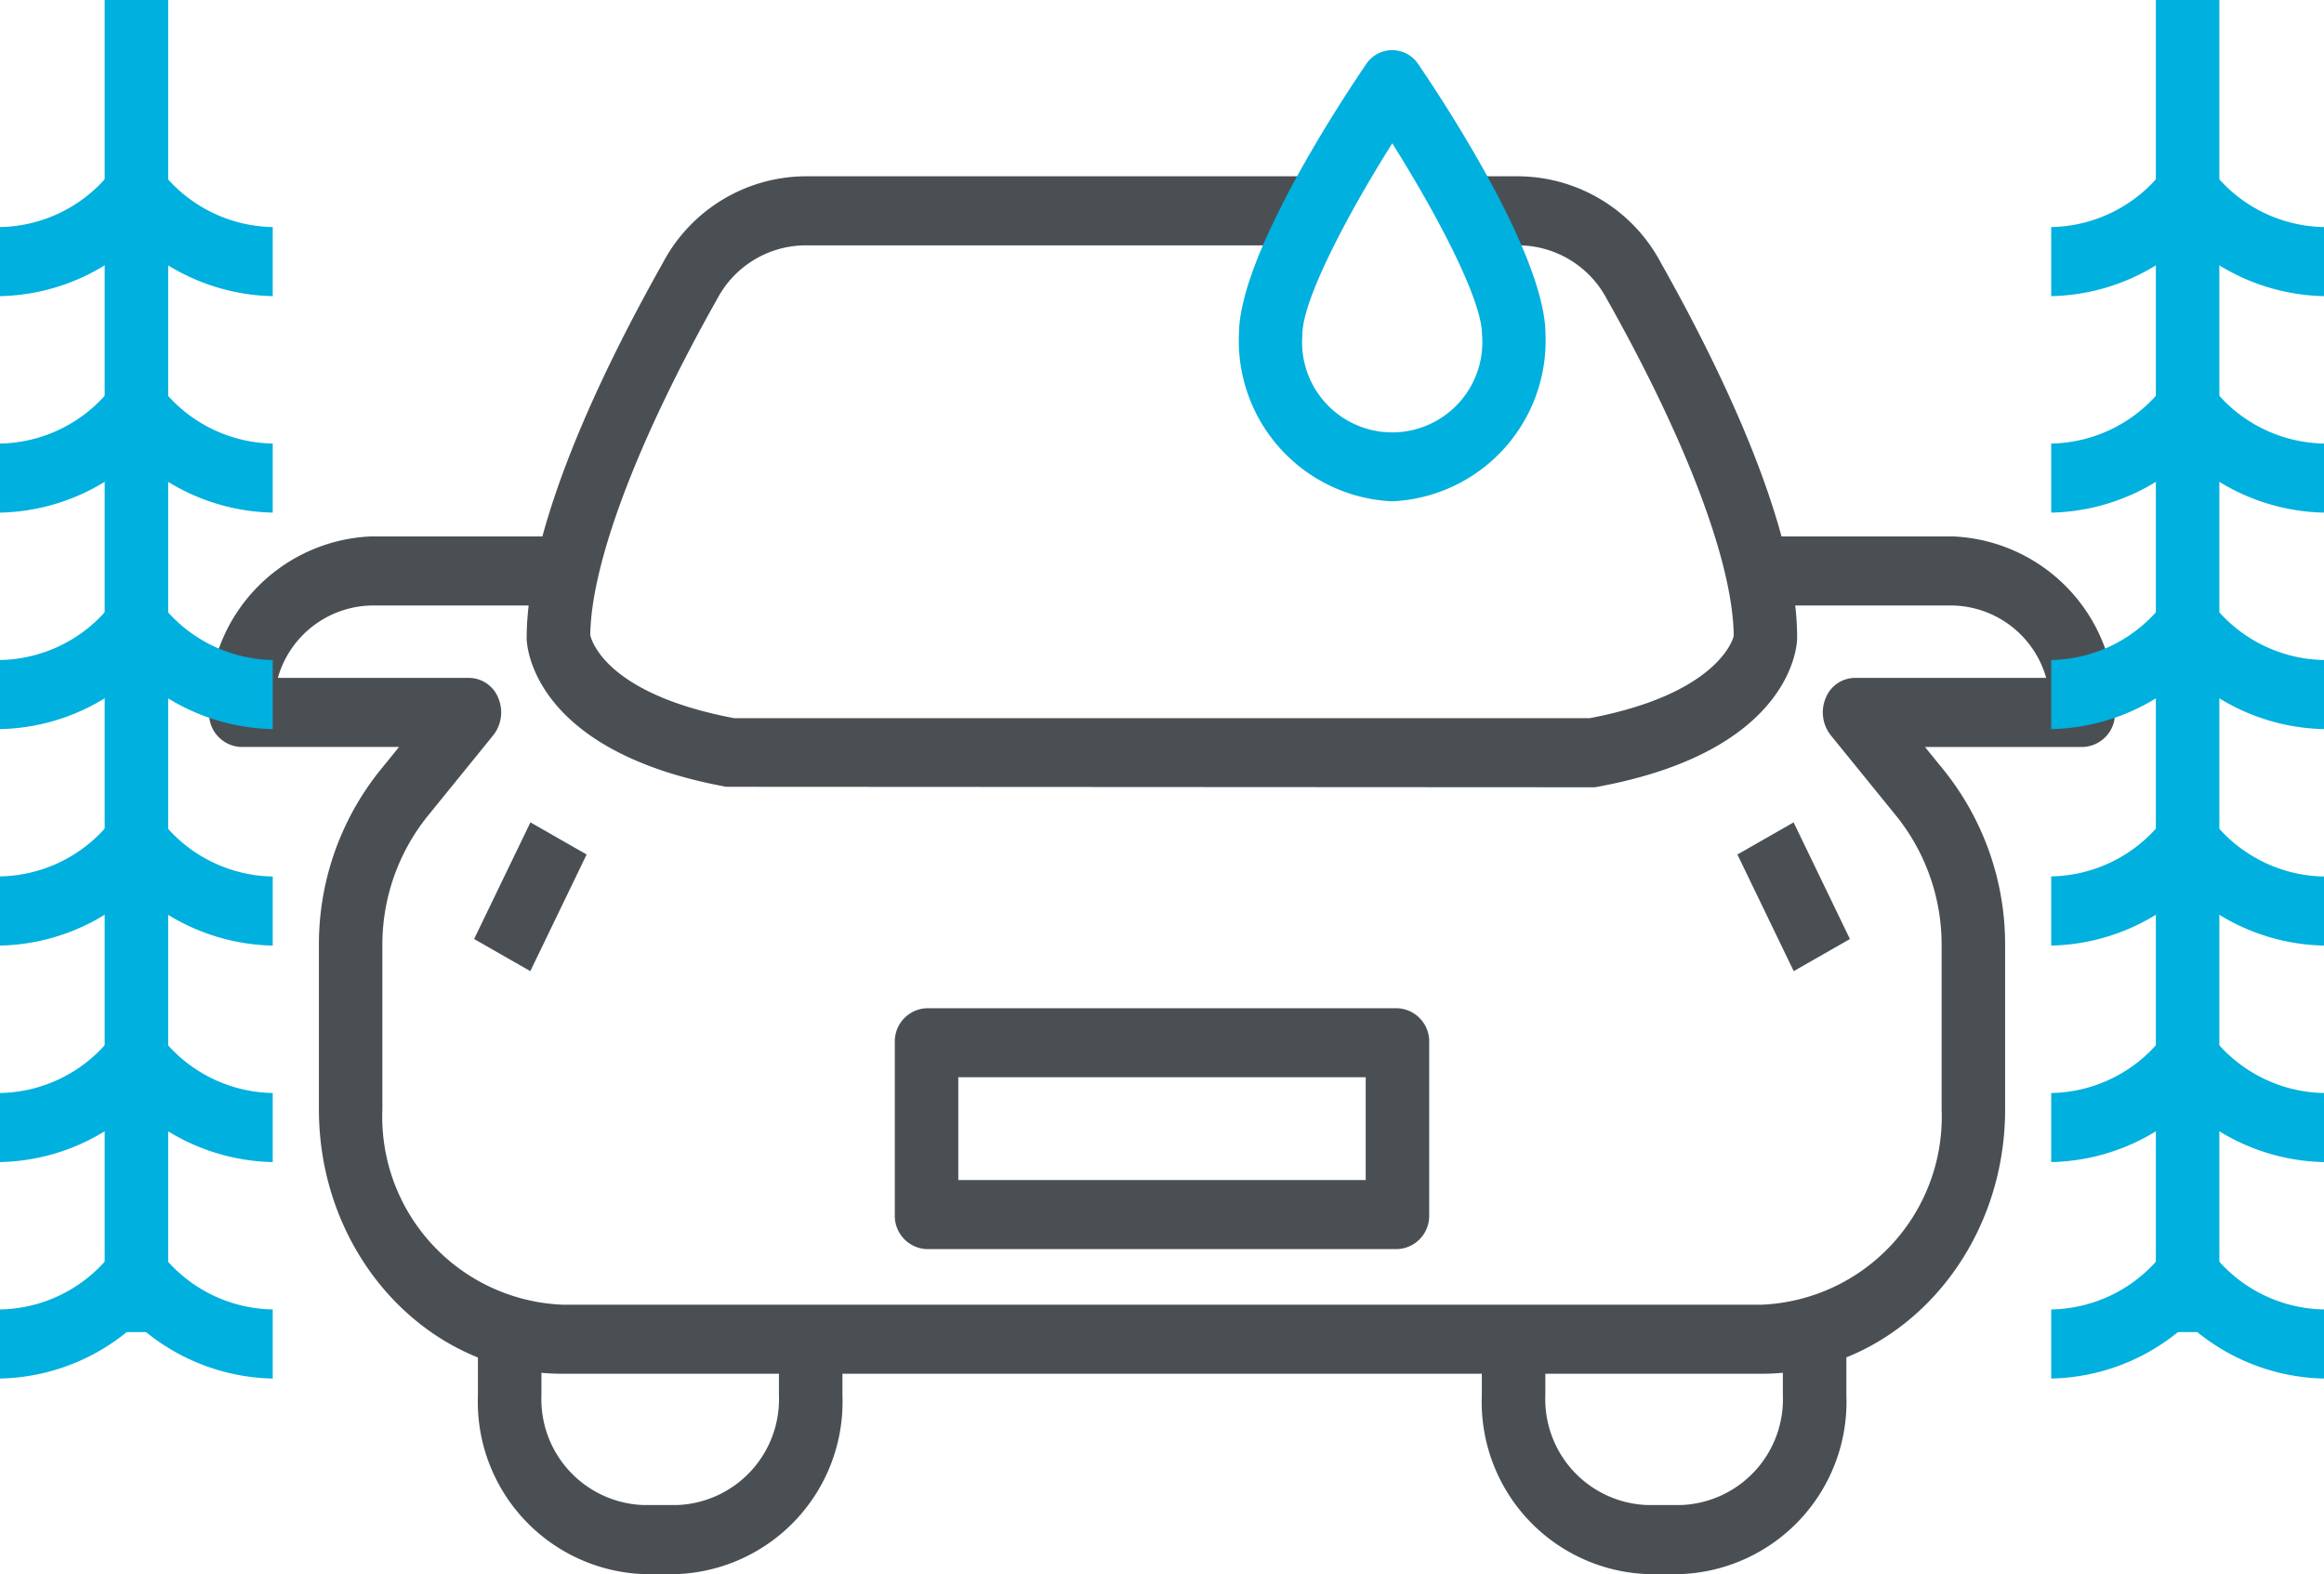
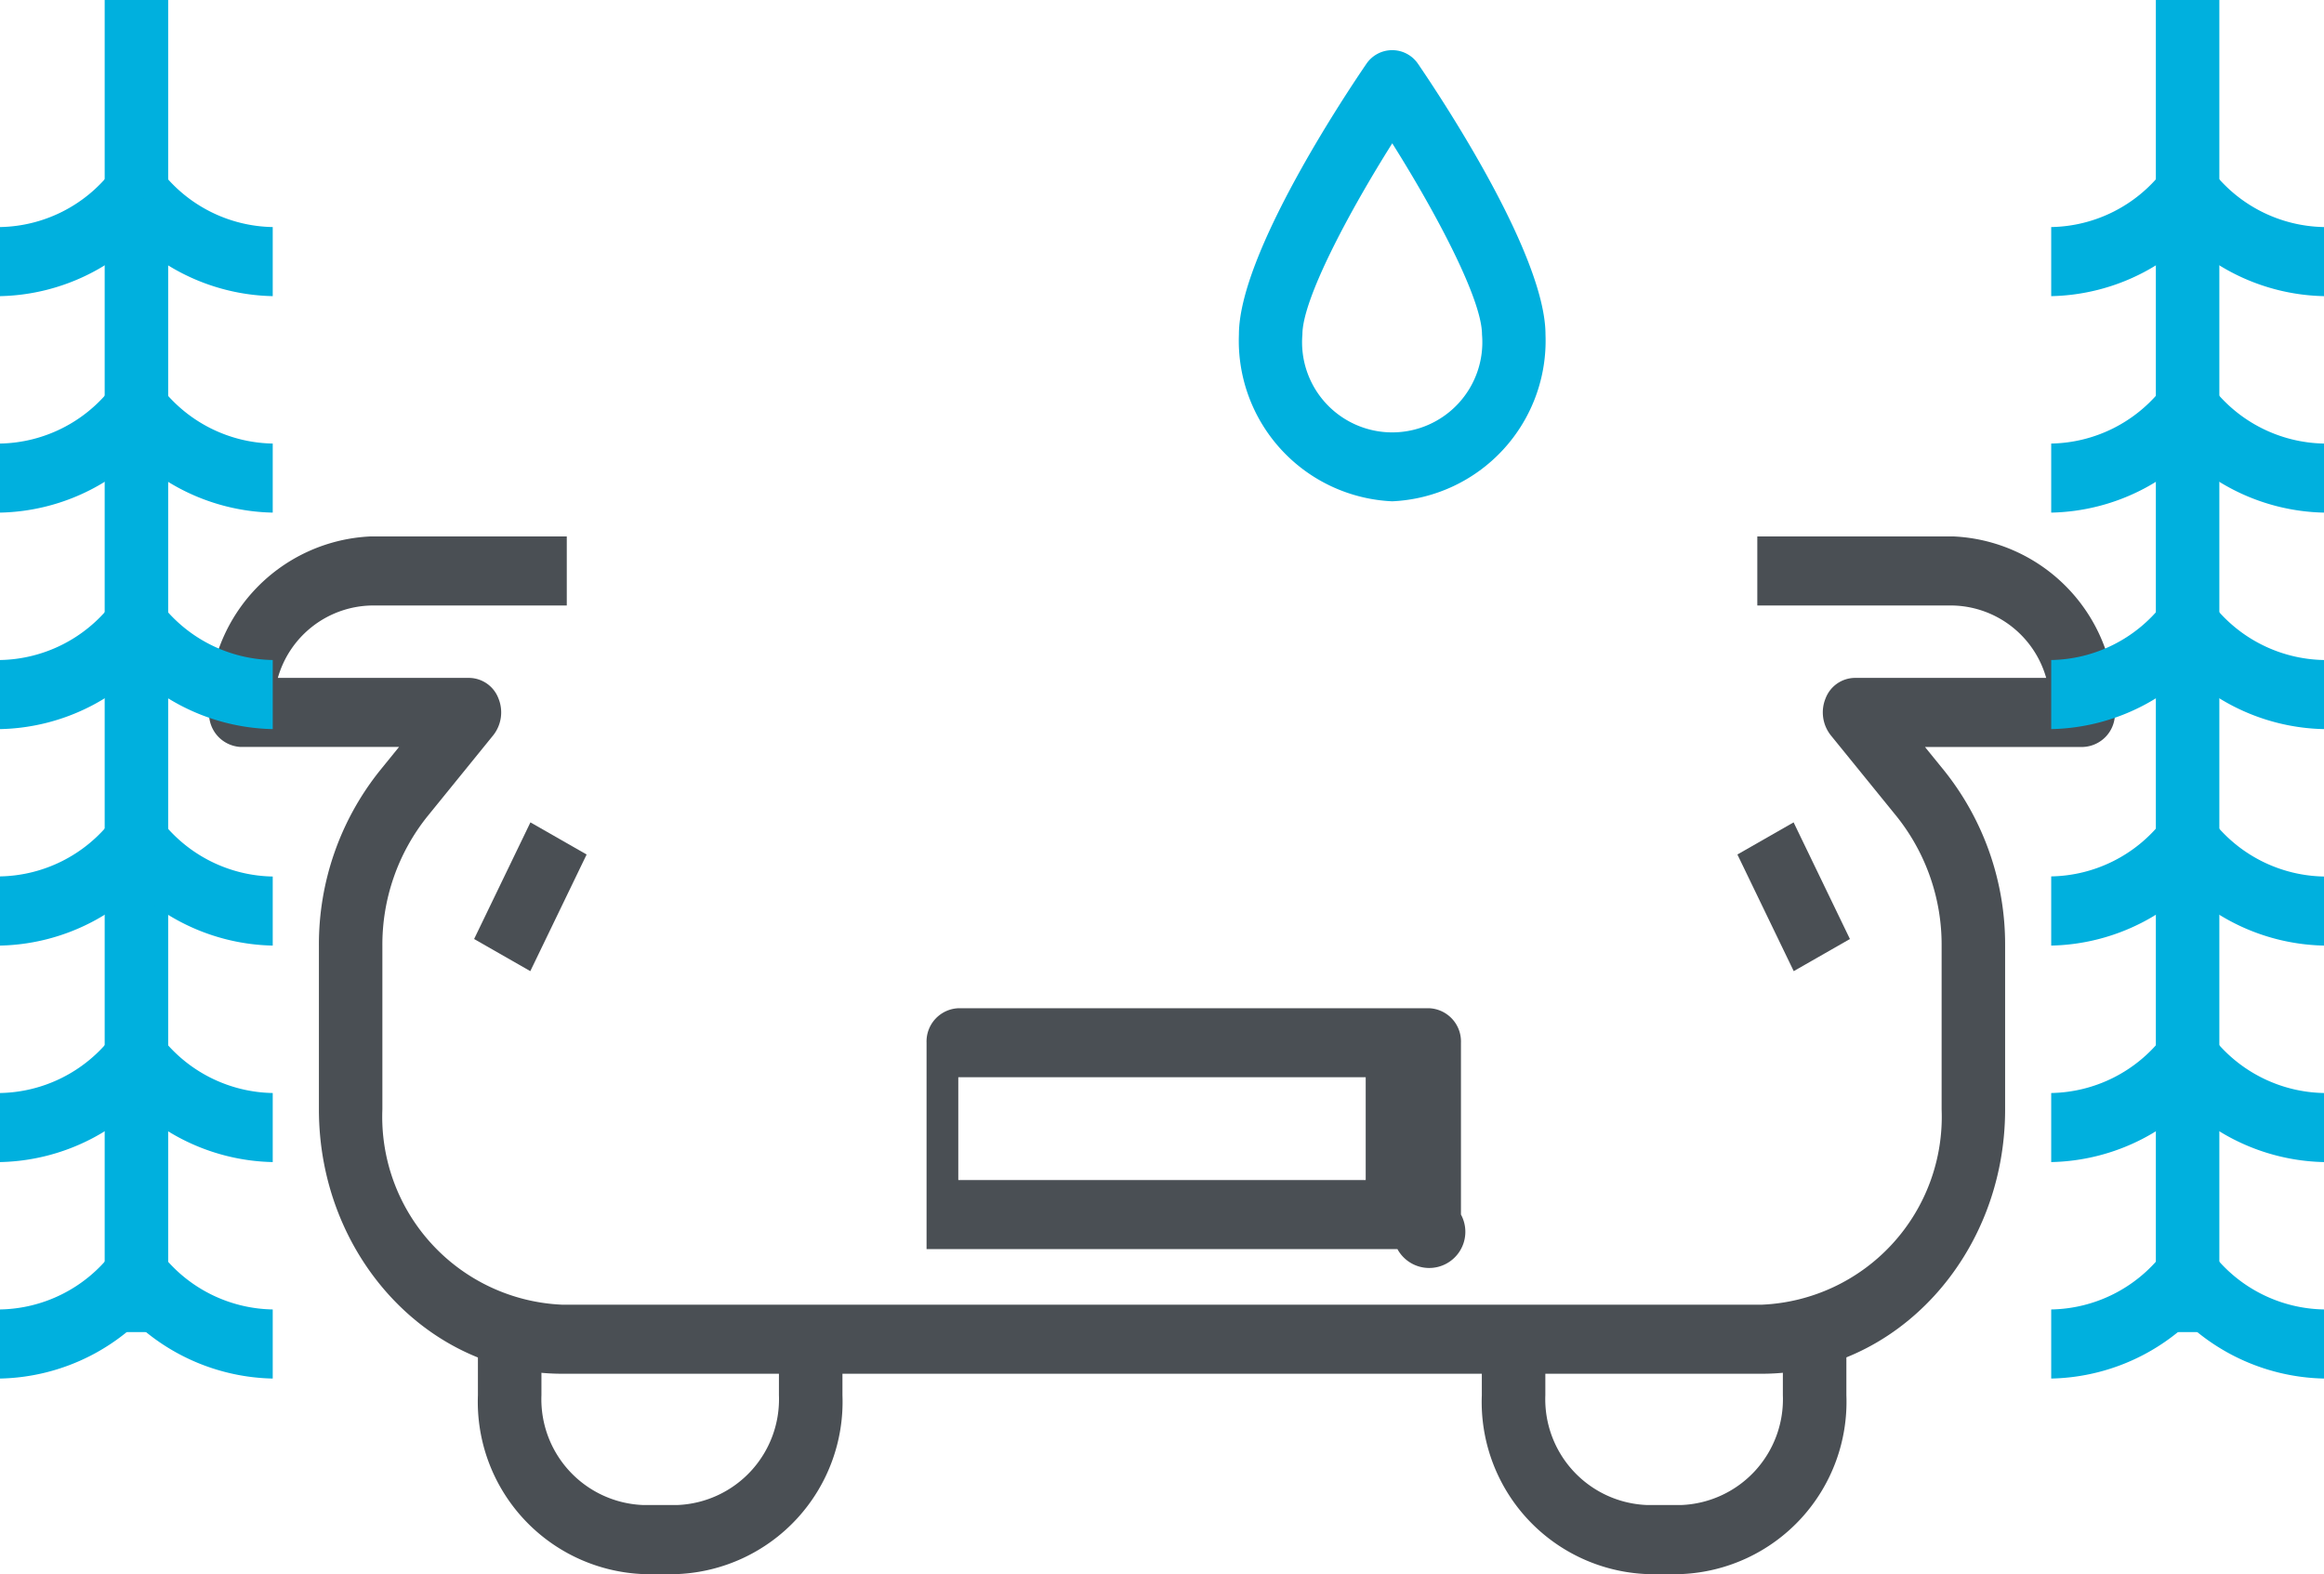
<svg xmlns="http://www.w3.org/2000/svg" width="76.836" height="52.035" viewBox="0 0 76.836 52.035">
  <g id="Group_1267" data-name="Group 1267" transform="translate(-2829.183 -1461.828)">
    <g id="Group_1226" data-name="Group 1226">
      <path id="Path_771" data-name="Path 771" d="M2887.445,1507.241h-39.687c-4.429,0-8.031-3.919-8.031-8.737v-5.413a9.184,9.184,0,0,1,2.012-5.785l.637-.785h-5.231a1.1,1.1,0,0,1-1.049-1.142,5.6,5.6,0,0,1,5.347-5.818h6.479v2.284h-6.479a3.288,3.288,0,0,0-3.074,2.393h6.334a1.049,1.049,0,0,1,.957.672,1.22,1.22,0,0,1-.17,1.225l-2.178,2.683a6.785,6.785,0,0,0-1.487,4.273v5.413a6.217,6.217,0,0,0,5.933,6.454h39.687a6.217,6.217,0,0,0,5.932-6.454v-5.413a6.789,6.789,0,0,0-1.486-4.273l-2.179-2.683a1.22,1.22,0,0,1-.17-1.225,1.049,1.049,0,0,1,.957-.672h6.335a3.289,3.289,0,0,0-3.075-2.393h-6.476v-2.284h6.476a5.6,5.6,0,0,1,5.348,5.818,1.1,1.1,0,0,1-1.05,1.142h-5.231l.638.785a9.192,9.192,0,0,1,2.012,5.785v5.413C2895.476,1503.322,2891.873,1507.241,2887.445,1507.241Z" fill="#4a4f54" />
    </g>
    <g id="Group_1227" data-name="Group 1227">
-       <path id="Path_772" data-name="Path 772" d="M2884.092,1470.51a5.372,5.372,0,0,0-4.677-2.854h-3.029c.077.055.155.11.234.162.152.1.314.181.468.279s.323.207.48.316a2.8,2.8,0,0,1,1.26,1.526h.587a3.32,3.32,0,0,1,2.888,1.764c2.654,4.709,4.183,8.769,4.2,11.153-.027.121-.553,1.918-4.766,2.714h-28.278c-4.163-.786-4.707-2.512-4.761-2.746.032-2.389,1.558-6.433,4.2-11.119a3.319,3.319,0,0,1,2.888-1.766h16.4a5.634,5.634,0,0,1,.648-1.869.127.127,0,0,1,.065-.155l.03-.014c.049-.083.1-.165.15-.245h-17.3a5.37,5.37,0,0,0-4.677,2.856c-2.057,3.651-4.508,8.764-4.507,12.438.015.379.328,3.737,6.6,4.888l28.719.016.086-.016c6.267-1.151,6.586-4.506,6.6-4.885v-.052C2888.6,1479.276,2886.151,1474.162,2884.092,1470.51Z" fill="#4a4f54" />
-     </g>
+       </g>
    <g id="Group_1228" data-name="Group 1228">
      <path id="Path_773" data-name="Path 773" d="M2851.6,1513.863h-1.182a5.7,5.7,0,0,1-5.434-5.912v-2.086h2.1v2.086a3.5,3.5,0,0,0,3.335,3.629h1.182a3.5,3.5,0,0,0,3.335-3.629V1506.1h2.1v1.851A5.7,5.7,0,0,1,2851.6,1513.863Z" fill="#4a4f54" />
    </g>
    <g id="Group_1229" data-name="Group 1229">
      <path id="Path_774" data-name="Path 774" d="M2884.791,1513.863h-1.182a5.694,5.694,0,0,1-5.434-5.912V1506.1h2.1v1.851a3.5,3.5,0,0,0,3.336,3.629h1.182a3.5,3.5,0,0,0,3.335-3.629v-2.087h2.1v2.087A5.7,5.7,0,0,1,2884.791,1513.863Z" fill="#4a4f54" />
    </g>
    <g id="Group_1230" data-name="Group 1230">
-       <path id="Path_775" data-name="Path 775" d="M2875.385,1503.121h-15.568a1.1,1.1,0,0,1-1.05-1.142V1496.3a1.1,1.1,0,0,1,1.05-1.142h15.568a1.1,1.1,0,0,1,1.05,1.142v5.678A1.1,1.1,0,0,1,2875.385,1503.121Zm-14.519-2.283h13.47v-3.4h-13.47Z" fill="#4a4f54" />
+       <path id="Path_775" data-name="Path 775" d="M2875.385,1503.121h-15.568V1496.3a1.1,1.1,0,0,1,1.05-1.142h15.568a1.1,1.1,0,0,1,1.05,1.142v5.678A1.1,1.1,0,0,1,2875.385,1503.121Zm-14.519-2.283h13.47v-3.4h-13.47Z" fill="#4a4f54" />
    </g>
    <g id="Group_1231" data-name="Group 1231">
      <path id="Path_776" data-name="Path 776" d="M2846.716,1493.932l-1.858-1.062,1.862-3.856,1.858,1.062Z" fill="#4a4f54" />
    </g>
    <g id="Group_1232" data-name="Group 1232">
      <path id="Path_777" data-name="Path 777" d="M2888.487,1493.932l-1.862-3.856,1.858-1.062,1.862,3.856Z" fill="#4a4f54" />
    </g>
    <g id="Group_1234" data-name="Group 1234">
      <g id="Group_1233" data-name="Group 1233">
        <path id="Path_778" data-name="Path 778" d="M2875.212,1478.4a5.311,5.311,0,0,1-5.068-5.514c0-2.659,3.521-7.935,4.227-8.966a1.032,1.032,0,0,1,1.682,0c.706,1.031,4.227,6.307,4.227,8.966A5.311,5.311,0,0,1,2875.212,1478.4Zm0-11.832c-1.429,2.268-2.969,5.152-2.969,6.318a2.98,2.98,0,1,0,5.938,0C2878.181,1471.715,2876.641,1468.831,2875.212,1466.563Z" fill="#00b0de" />
      </g>
    </g>
    <g id="Group_1266" data-name="Group 1266">
      <g id="Group_1265" data-name="Group 1265">
        <g id="Group_1249" data-name="Group 1249">
          <g id="Group_1235" data-name="Group 1235">
            <rect id="Rectangle_325" data-name="Rectangle 325" width="2.099" height="44.036" transform="translate(2900.46 1461.828)" fill="#00b0de" />
          </g>
          <g id="Group_1236" data-name="Group 1236">
            <path id="Path_779" data-name="Path 779" d="M2906.019,1471.618a6.872,6.872,0,0,1-5.346-2.735l1.667-1.388a4.765,4.765,0,0,0,3.679,1.839Z" fill="#00b0de" />
          </g>
          <g id="Group_1237" data-name="Group 1237">
            <path id="Path_780" data-name="Path 780" d="M2897,1471.618v-2.284a4.765,4.765,0,0,0,3.679-1.839l1.667,1.388A6.867,6.867,0,0,1,2897,1471.618Z" fill="#00b0de" />
          </g>
          <g id="Group_1238" data-name="Group 1238">
            <path id="Path_781" data-name="Path 781" d="M2906.019,1478.774a6.872,6.872,0,0,1-5.346-2.734l1.667-1.388a4.768,4.768,0,0,0,3.679,1.839Z" fill="#00b0de" />
          </g>
          <g id="Group_1239" data-name="Group 1239">
            <path id="Path_782" data-name="Path 782" d="M2897,1478.774v-2.283a4.768,4.768,0,0,0,3.679-1.839l1.667,1.388A6.868,6.868,0,0,1,2897,1478.774Z" fill="#00b0de" />
          </g>
          <g id="Group_1248" data-name="Group 1248">
            <g id="Group_1240" data-name="Group 1240">
              <path id="Path_783" data-name="Path 783" d="M2906.019,1485.931a6.872,6.872,0,0,1-5.346-2.735l1.667-1.387a4.768,4.768,0,0,0,3.679,1.838Z" fill="#00b0de" />
            </g>
            <g id="Group_1241" data-name="Group 1241">
              <path id="Path_784" data-name="Path 784" d="M2897,1485.931v-2.284a4.768,4.768,0,0,0,3.679-1.838l1.667,1.387A6.867,6.867,0,0,1,2897,1485.931Z" fill="#00b0de" />
            </g>
            <g id="Group_1242" data-name="Group 1242">
              <path id="Path_785" data-name="Path 785" d="M2906.019,1493.087a6.872,6.872,0,0,1-5.346-2.734l1.667-1.388a4.768,4.768,0,0,0,3.679,1.839Z" fill="#00b0de" />
            </g>
            <g id="Group_1243" data-name="Group 1243">
              <path id="Path_786" data-name="Path 786" d="M2897,1493.087V1490.8a4.768,4.768,0,0,0,3.679-1.839l1.667,1.388A6.868,6.868,0,0,1,2897,1493.087Z" fill="#00b0de" />
            </g>
            <g id="Group_1244" data-name="Group 1244">
              <path id="Path_787" data-name="Path 787" d="M2906.019,1500.244a6.875,6.875,0,0,1-5.346-2.734l1.667-1.388a4.768,4.768,0,0,0,3.679,1.839Z" fill="#00b0de" />
            </g>
            <g id="Group_1245" data-name="Group 1245">
              <path id="Path_788" data-name="Path 788" d="M2897,1500.244v-2.283a4.768,4.768,0,0,0,3.679-1.839l1.667,1.388A6.871,6.871,0,0,1,2897,1500.244Z" fill="#00b0de" />
            </g>
            <g id="Group_1246" data-name="Group 1246">
              <path id="Path_789" data-name="Path 789" d="M2906.019,1507.4a6.872,6.872,0,0,1-5.346-2.735l1.667-1.388a4.765,4.765,0,0,0,3.679,1.839Z" fill="#00b0de" />
            </g>
            <g id="Group_1247" data-name="Group 1247">
              <path id="Path_790" data-name="Path 790" d="M2897,1507.4v-2.284a4.765,4.765,0,0,0,3.679-1.839l1.667,1.388A6.867,6.867,0,0,1,2897,1507.4Z" fill="#00b0de" />
            </g>
          </g>
        </g>
        <g id="Group_1264" data-name="Group 1264">
          <g id="Group_1250" data-name="Group 1250">
            <rect id="Rectangle_326" data-name="Rectangle 326" width="2.099" height="44.036" transform="translate(2832.644 1461.828)" fill="#00b0de" />
          </g>
          <g id="Group_1251" data-name="Group 1251">
            <path id="Path_791" data-name="Path 791" d="M2838.2,1471.618a6.872,6.872,0,0,1-5.346-2.735l1.667-1.388a4.765,4.765,0,0,0,3.679,1.839Z" fill="#00b0de" />
          </g>
          <g id="Group_1252" data-name="Group 1252">
            <path id="Path_792" data-name="Path 792" d="M2829.183,1471.618v-2.284a4.765,4.765,0,0,0,3.679-1.839l1.667,1.388A6.868,6.868,0,0,1,2829.183,1471.618Z" fill="#00b0de" />
          </g>
          <g id="Group_1253" data-name="Group 1253">
            <path id="Path_793" data-name="Path 793" d="M2838.2,1478.774a6.873,6.873,0,0,1-5.346-2.734l1.667-1.388a4.768,4.768,0,0,0,3.679,1.839Z" fill="#00b0de" />
          </g>
          <g id="Group_1254" data-name="Group 1254">
            <path id="Path_794" data-name="Path 794" d="M2829.183,1478.774v-2.283a4.768,4.768,0,0,0,3.679-1.839l1.667,1.388A6.868,6.868,0,0,1,2829.183,1478.774Z" fill="#00b0de" />
          </g>
          <g id="Group_1263" data-name="Group 1263">
            <g id="Group_1255" data-name="Group 1255">
              <path id="Path_795" data-name="Path 795" d="M2838.2,1485.931a6.872,6.872,0,0,1-5.346-2.735l1.667-1.387a4.769,4.769,0,0,0,3.679,1.838Z" fill="#00b0de" />
            </g>
            <g id="Group_1256" data-name="Group 1256">
              <path id="Path_796" data-name="Path 796" d="M2829.183,1485.931v-2.284a4.769,4.769,0,0,0,3.679-1.838l1.667,1.387A6.868,6.868,0,0,1,2829.183,1485.931Z" fill="#00b0de" />
            </g>
            <g id="Group_1257" data-name="Group 1257">
              <path id="Path_797" data-name="Path 797" d="M2838.2,1493.087a6.873,6.873,0,0,1-5.346-2.734l1.667-1.388a4.768,4.768,0,0,0,3.679,1.839Z" fill="#00b0de" />
            </g>
            <g id="Group_1258" data-name="Group 1258">
              <path id="Path_798" data-name="Path 798" d="M2829.183,1493.087V1490.8a4.768,4.768,0,0,0,3.679-1.839l1.667,1.388A6.868,6.868,0,0,1,2829.183,1493.087Z" fill="#00b0de" />
            </g>
            <g id="Group_1259" data-name="Group 1259">
              <path id="Path_799" data-name="Path 799" d="M2838.2,1500.244a6.876,6.876,0,0,1-5.346-2.734l1.667-1.388a4.768,4.768,0,0,0,3.679,1.839Z" fill="#00b0de" />
            </g>
            <g id="Group_1260" data-name="Group 1260">
              <path id="Path_800" data-name="Path 800" d="M2829.183,1500.244v-2.283a4.768,4.768,0,0,0,3.679-1.839l1.667,1.388A6.871,6.871,0,0,1,2829.183,1500.244Z" fill="#00b0de" />
            </g>
            <g id="Group_1261" data-name="Group 1261">
              <path id="Path_801" data-name="Path 801" d="M2838.2,1507.4a6.872,6.872,0,0,1-5.346-2.735l1.667-1.388a4.765,4.765,0,0,0,3.679,1.839Z" fill="#00b0de" />
            </g>
            <g id="Group_1262" data-name="Group 1262">
              <path id="Path_802" data-name="Path 802" d="M2829.183,1507.4v-2.284a4.765,4.765,0,0,0,3.679-1.839l1.667,1.388A6.868,6.868,0,0,1,2829.183,1507.4Z" fill="#00b0de" />
            </g>
          </g>
        </g>
      </g>
    </g>
  </g>
</svg>